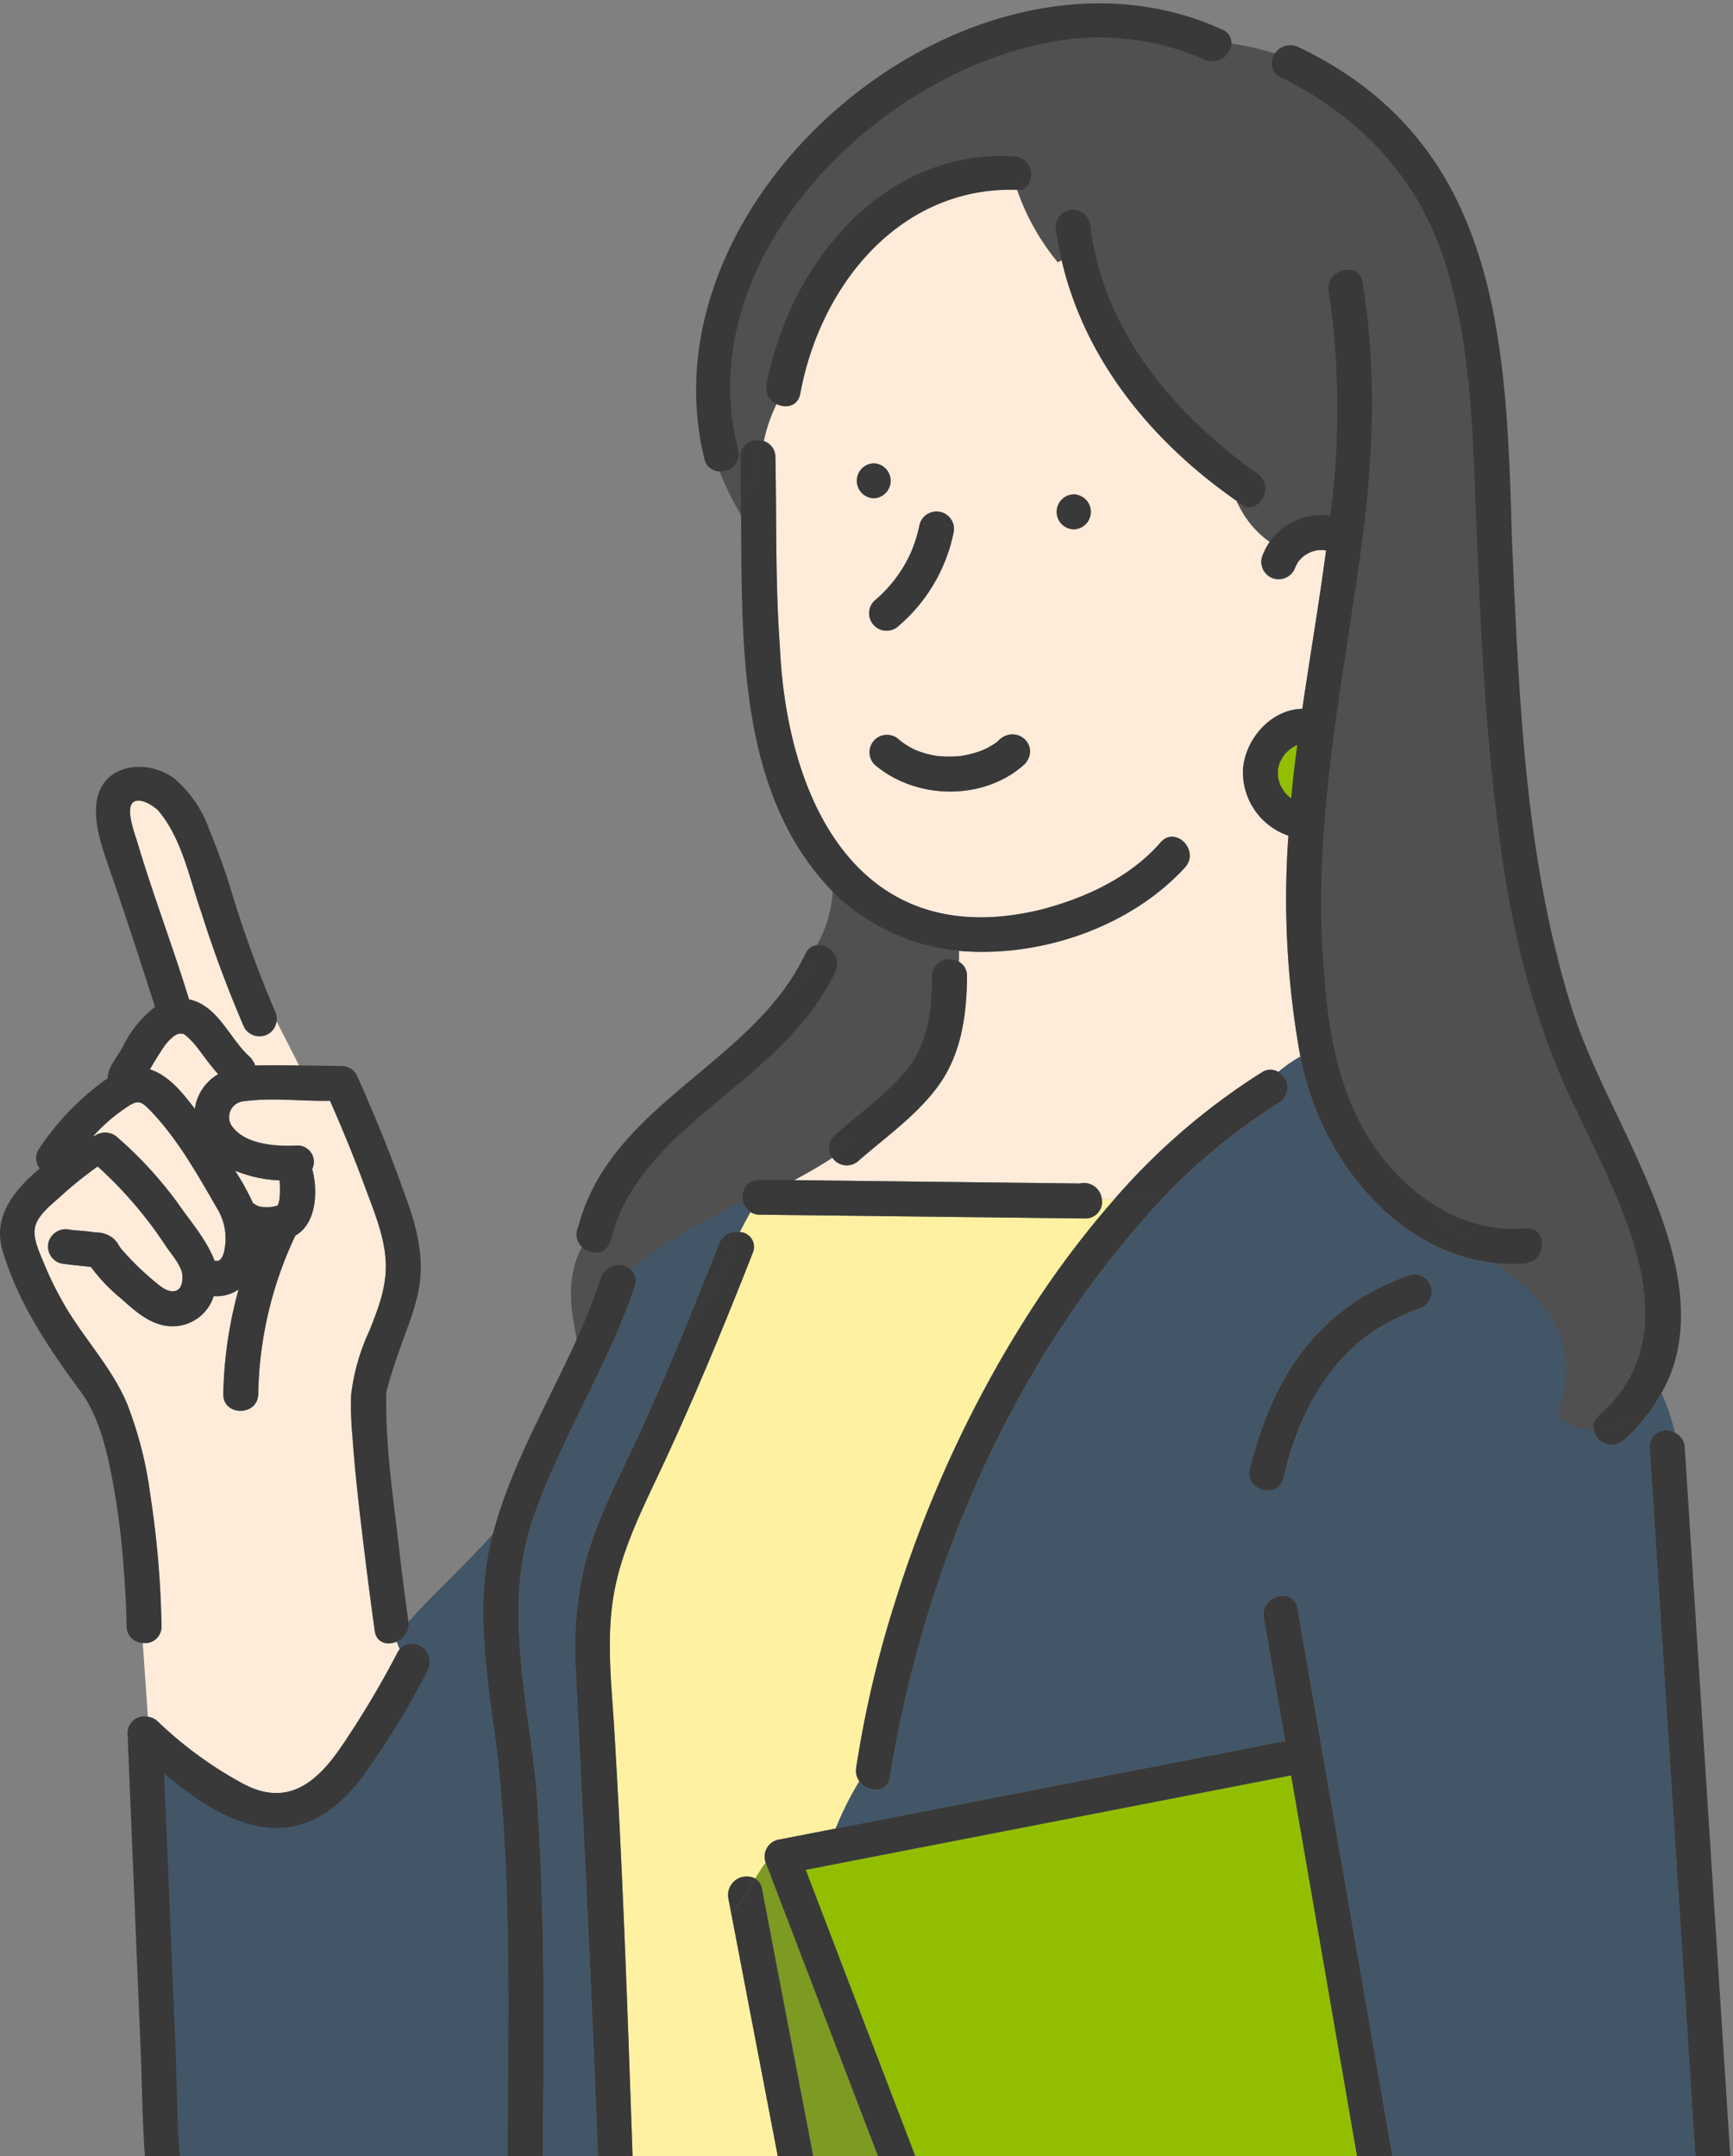
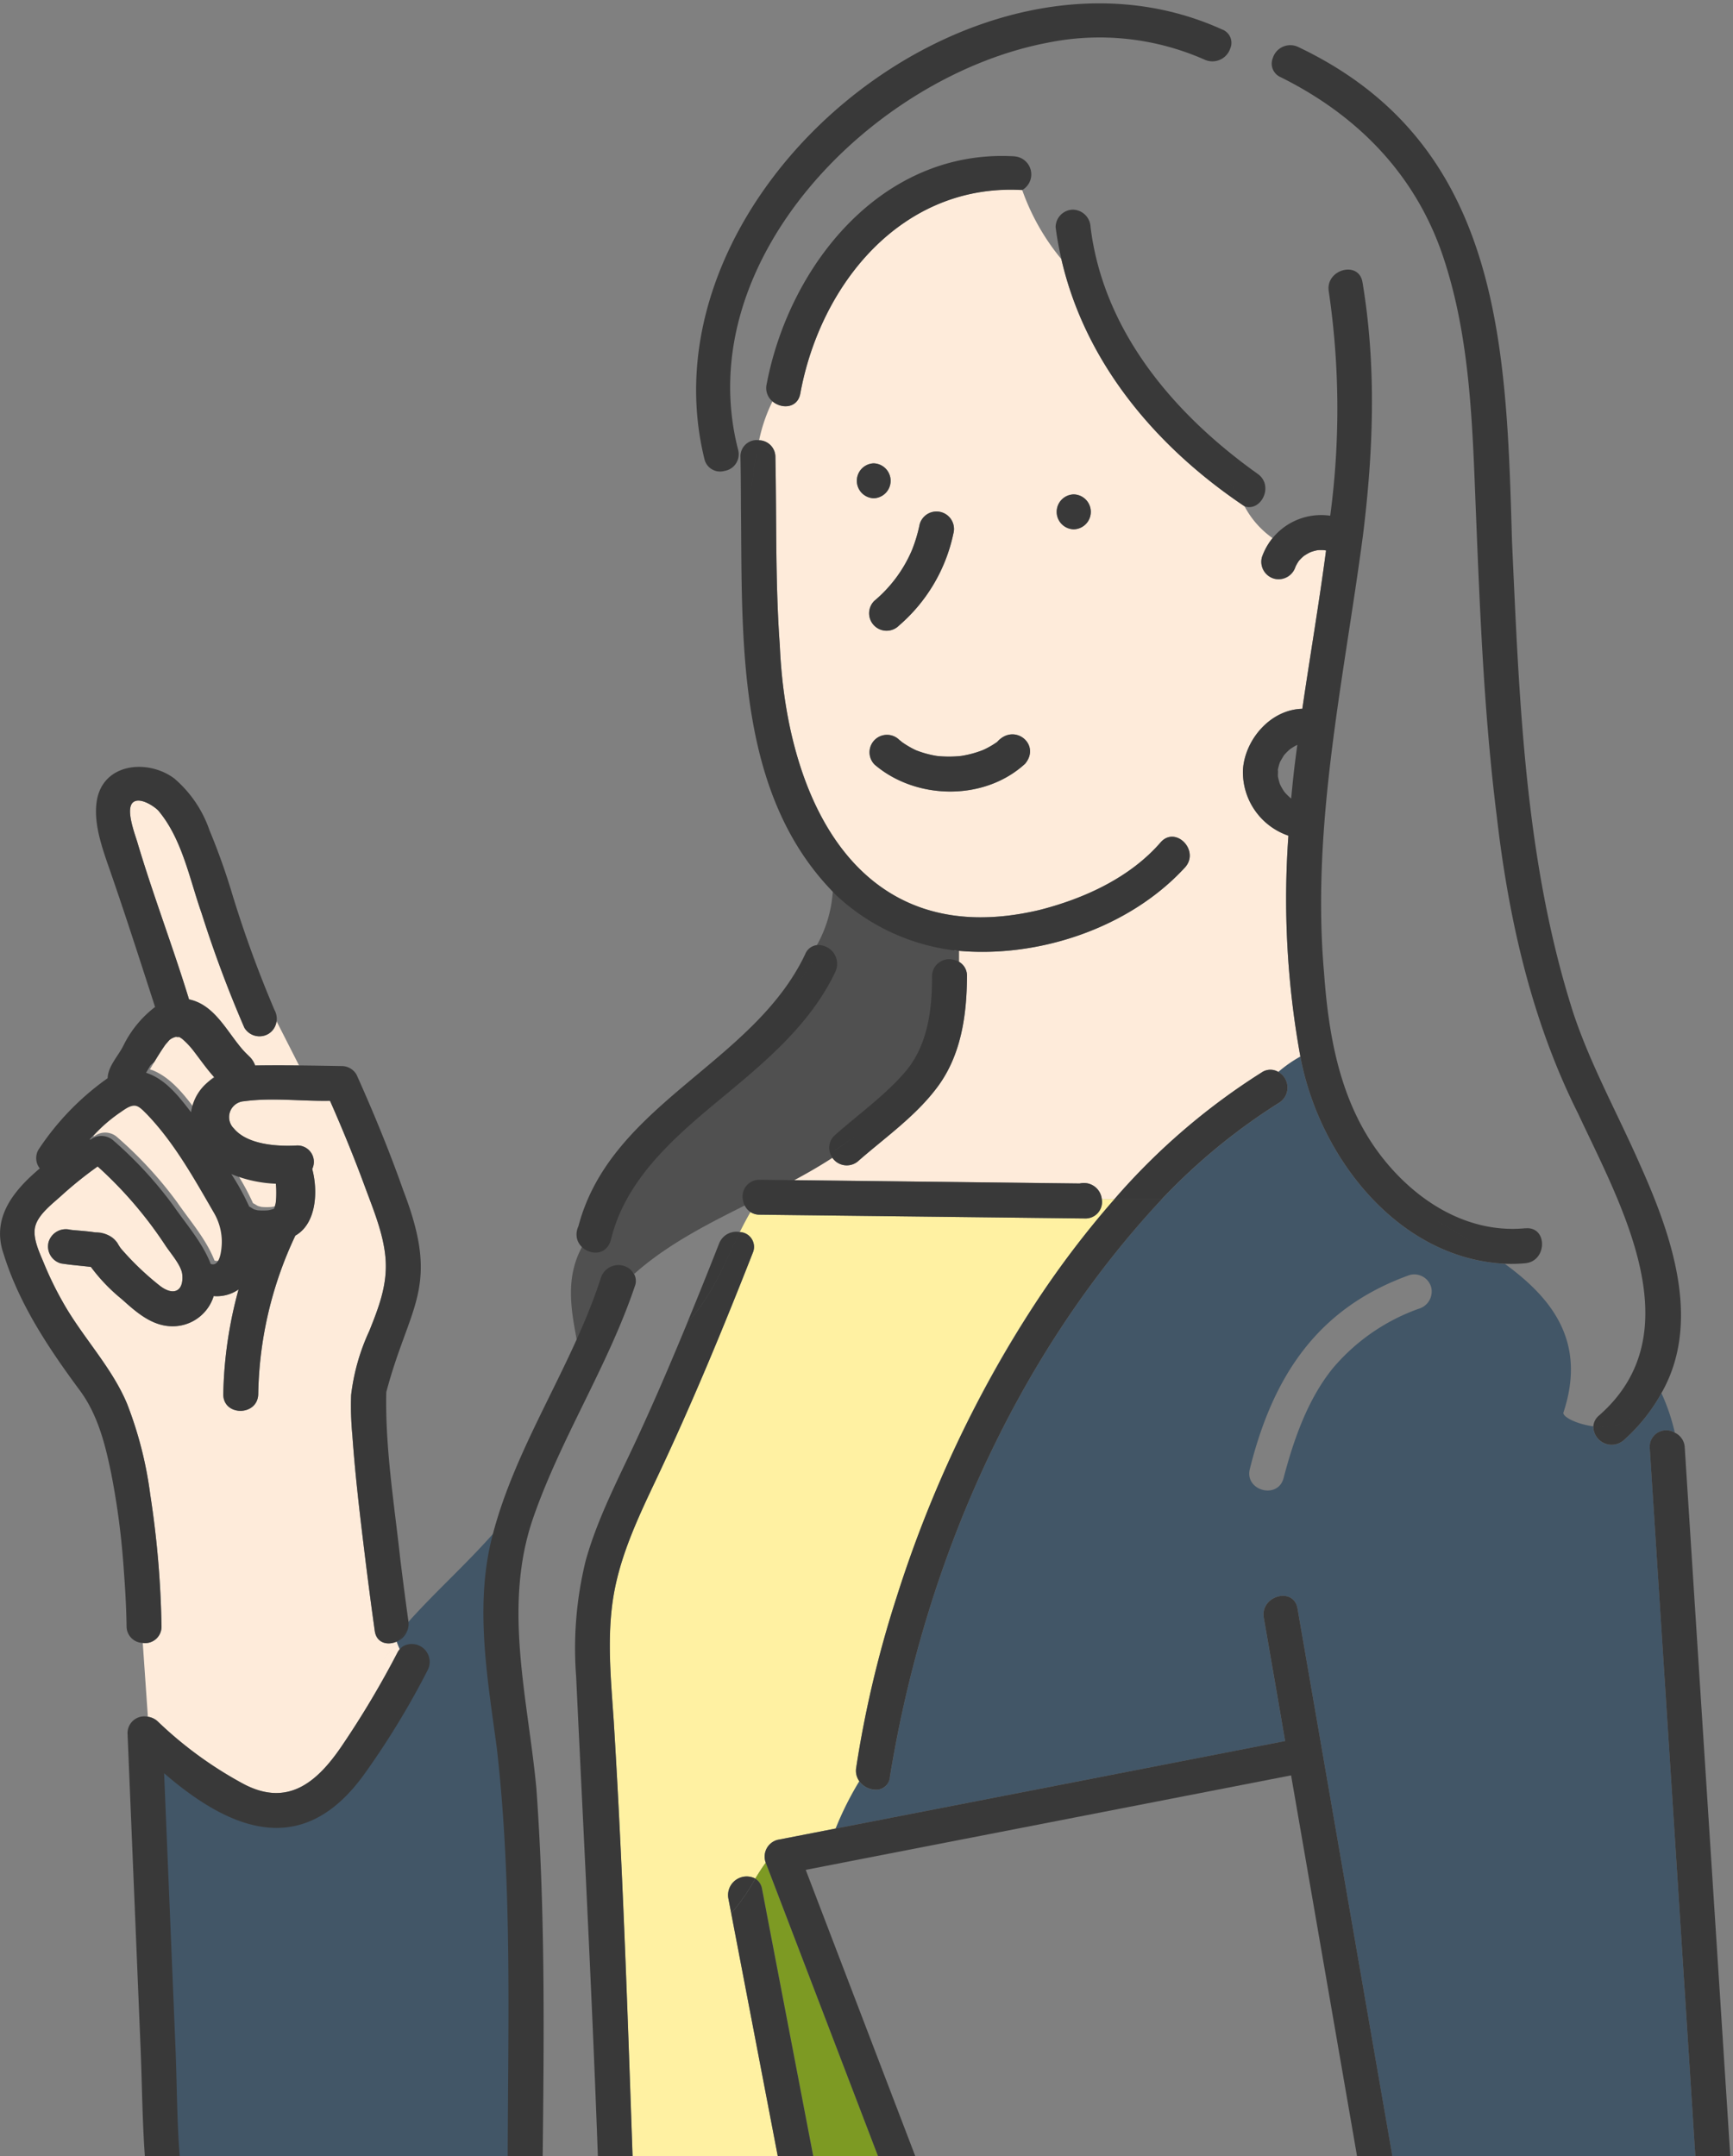
<svg xmlns="http://www.w3.org/2000/svg" width="180" height="224" viewBox="0 0 180 224">
  <rect x="0" y="0" width="180" height="224" fill="#808080" stroke="none" />
  <defs>
    <clipPath id="clip-path">
      <rect id="長方形_2373" data-name="長方形 2373" width="180" height="224" transform="translate(1053 1693)" fill="#fff" stroke="#707070" stroke-width="1" />
    </clipPath>
  </defs>
  <g id="about-ill" transform="translate(-1053 -1693)" clip-path="url(#clip-path)">
    <g id="グループ_2117" data-name="グループ 2117" transform="translate(1053 1686.462)">
      <path id="パス_8990" data-name="パス 8990" d="M159.7,103.982l0,.02,0-.007,0-.013" transform="translate(-26.969 -17.56)" fill="#dcdcdc" />
      <path id="パス_8991" data-name="パス 8991" d="M161.234,107.584c-.08-.069-.081-.061,0,0" transform="translate(-27.218 -18.16)" fill="#dcdcdc" />
      <path id="パス_8992" data-name="パス 8992" d="M159.7,104.044c0-.017,0-.028,0-.037-.058.292-.009.135,0,.037" transform="translate(-26.964 -17.564)" fill="#dcdcdc" />
      <path id="パス_8993" data-name="パス 8993" d="M120.086,102.365c-.148.016-.1.016,0,0" transform="translate(-20.263 -17.287)" fill="#dcdcdc" />
      <path id="パス_8994" data-name="パス 8994" d="M19.047,140.884c1.849.77,3.172,2.444,4.357,4a4.92,4.92,0,0,1,2.428-3.6c-.765-.839-1.418-1.774-2.117-2.688a8.324,8.324,0,0,0-1.262-1.346c-.086-.054-.172-.11-.258-.165l-.026-.007c-.075.01-.336,0-.3-.025a1.726,1.726,0,0,0-.732.346c.028-.008-.343.305-.391.352s-.4.48-.347.389c-.606.849-1.139,1.748-1.666,2.647.106.032.211.057.317.1" transform="translate(-3.163 -23.144)" fill="#feebda" />
      <path id="パス_8995" data-name="パス 8995" d="M42.123,201.533c-.62.752-1.23,1.538-1.823,2.369.593-.831,1.2-1.617,1.823-2.369-.967.544-2.281.353-2.473-1.021q-.573-4.1-1.072-8.213c-.494-4.022-.968-8.054-1.253-12.1A32.556,32.556,0,0,1,37.2,176a21.864,21.864,0,0,1,1.888-6.649c.954-2.38,1.845-4.663,1.7-7.276s-1.248-5.231-2.143-7.665c-1.113-3.026-2.338-6.016-3.64-8.967-2.946.062-6-.35-8.92.048a1.652,1.652,0,0,0-1.066,2.829c1.4,1.684,4.5,1.883,6.524,1.769a1.7,1.7,0,0,1,1.614,2.443c.6,2.206.485,5.653-1.751,6.917a39.983,39.983,0,0,0-3.856,16.457c-.042,2.335-3.67,2.335-3.629,0a43.877,43.877,0,0,1,1.586-10.862,3.939,3.939,0,0,1-2.584.688,4.456,4.456,0,0,1-4.078,3.134c-2.23.091-3.915-1.418-5.463-2.809a18.408,18.408,0,0,1-3.211-3.35c-.987-.127-2.008-.189-3.125-.369a1.829,1.829,0,0,1-1.267-2.232,1.87,1.87,0,0,1,2.232-1.267c.145.023.531.063.17.028.821.074,1.641.126,2.458.251.942.131,1.742.229,2.288,1.107a5.2,5.2,0,0,0,.365.572,29.6,29.6,0,0,0,3.991,3.826c1.435,1.139,2.542.655,2.378-1.124-.081-.9-1.081-2.049-1.695-2.938a42.418,42.418,0,0,0-7.093-8.293,40.579,40.579,0,0,0-3.694,2.965c-.934.862-2.471,1.982-2.792,3.269-.307,1.232.486,2.791.939,3.909a35.11,35.11,0,0,0,1.908,3.91c2.037,3.648,5.1,6.757,6.7,10.616a40.154,40.154,0,0,1,2.4,9.417A100.083,100.083,0,0,1,17.5,200.03a1.7,1.7,0,0,1-1.943,1.74l.531,7.665a1.9,1.9,0,0,1,.981.449,40.776,40.776,0,0,0,8.964,6.539c4.53,2.381,7.564-.114,10.112-3.831a95.769,95.769,0,0,0,5.873-9.843,1.733,1.733,0,0,1,.622-.663c-.094-.234-.185-.467-.272-.7a2.279,2.279,0,0,1-.249.149" transform="translate(-0.729 -24.54)" fill="#feebda" />
      <path id="パス_8996" data-name="パス 8996" d="M193.72,254.047l-4.73-73.5a1.712,1.712,0,0,1,2.6-1.536A20.9,20.9,0,0,0,190.2,174.9a18.542,18.542,0,0,1-3.94,4.919,1.9,1.9,0,0,1-3.134-1.466c-1.667-.219-3.116-.931-3.116-1.4,2.462-7.385-1.184-11.918-6.087-15.489-11.156-.565-19.31-11.187-21.227-21.527a13.278,13.278,0,0,0-2.291,1.6,1.862,1.862,0,0,1,.109,3.189,62.828,62.828,0,0,0-12.2,10.023h0c-15.305,16.4-24.676,38.038-28.252,60.052-.263,1.752-2.342,1.6-3.176.425a32.921,32.921,0,0,0-2.462,4.92l46.694-9.091L148.9,198.241c-.4-2.288,3.1-3.261,3.5-.965q5.623,32.489,11.246,64.978h30.6q-.263-4.1-.528-8.206m-28.7-87.919a20.81,20.81,0,0,0-8.929,6.168c-2.609,3.2-4.083,7.415-5.135,11.434-.593,2.261-4.092,1.3-3.5-.964,2.389-9.584,6.992-16.7,16.6-20.136a1.828,1.828,0,0,1,2.232,1.267,1.867,1.867,0,0,1-1.267,2.232" transform="translate(-17.634 -23.63)" fill="#425667" />
      <path id="パス_8997" data-name="パス 8997" d="M88.817,231.947c-.032.033-.061.071-.093.1.032-.033.061-.071.093-.1q-.151-.779-.3-1.559a1.933,1.933,0,0,1,2.8-2.038c.344-.568.7-1.123,1.086-1.65a1.8,1.8,0,0,1,1.212-2.376l6.041-1.176a32.846,32.846,0,0,1,2.463-4.92,1.857,1.857,0,0,1-.322-1.389,113.172,113.172,0,0,1,4.16-17.606c4.84-15.068,12.216-29.518,22.669-41.482h-1.322a1.716,1.716,0,0,1-1.734,2.018l-4.2-.049-29.61-.344a1.762,1.762,0,0,1-.942-.272c-.393.677-.759,1.371-1.107,2.076a1.541,1.541,0,0,1,1.344,2.148c-3.1,7.9-6.349,15.752-9.975,23.422-1.822,3.854-3.7,7.776-4.454,12.006-.765,4.317-.315,8.845-.016,13.184,1.09,17.756,1.6,35.545,2.241,53.322H95.2q-3.192-16.657-6.385-33.316" transform="translate(-12.869 -26.64)" fill="#fff1a2" />
      <path id="パス_8998" data-name="パス 8998" d="M128.158,134.827v0a1.873,1.873,0,0,1,2.3,1.617h1.322a68.818,68.818,0,0,1,15.29-13.156,1.6,1.6,0,0,1,1.722-.056,13.282,13.282,0,0,1,2.291-1.6,91.428,91.428,0,0,1-1.242-22.944,6.978,6.978,0,0,1-4.718-6.93c.254-3.133,2.9-6.174,6.163-6.253.8-5.467,1.739-10.949,2.464-16.441-.061-.015-.124-.026-.186-.038a4.518,4.518,0,0,0-.679,0,5.058,5.058,0,0,0-.755.208,5.319,5.319,0,0,0-.691.4,4.925,4.925,0,0,0-.507.5,4.416,4.416,0,0,0-.355.614,1.812,1.812,0,0,1-3.484-1,6.588,6.588,0,0,1,1.1-1.973,9.454,9.454,0,0,1-2.912-3.31c-9.184-6.161-16.549-14.9-19.02-25.669a23.512,23.512,0,0,1-4.071-7.19c-12.45-.706-20.959,9.718-23.05,21.159-.291,1.534-1.946,1.6-2.884.8a16.919,16.919,0,0,0-1.39,4.046,1.735,1.735,0,0,1,1.69,1.738c.134,6.522-.015,13.052.459,19.563.684,16.081,8.185,31.944,26.958,27.5,4.642-1.179,9.4-3.345,12.59-7.021,1.534-1.767,4.09.81,2.566,2.566-5.841,6.4-15.5,9.559-24,8.648v1a1.652,1.652,0,0,1,1.323,1.688c-.015,4.007-.593,8.148-3.029,11.453-2.233,3.03-5.378,5.225-8.187,7.677a1.811,1.811,0,0,1-2.986-.718c-1.528,1-3.136,1.9-4.778,2.762l30.683.357M106.771,60.008a1.815,1.815,0,0,1,0,3.628,1.815,1.815,0,0,1,0-3.628m.053,14.294a14.07,14.07,0,0,0,3.908-5.259l0,0a15.624,15.624,0,0,0,.81-2.7,1.815,1.815,0,0,1,3.5.965,17.3,17.3,0,0,1-5.652,9.557,1.814,1.814,0,0,1-2.566-2.565m15.643,16.945c-4.246,3.871-11.305,3.743-15.6.068a1.814,1.814,0,0,1,2.566-2.566s.3.234.268.218a9.531,9.531,0,0,0,1.439.844,10.434,10.434,0,0,0,2.181.6,11.612,11.612,0,0,0,2.532,0A10.549,10.549,0,0,0,118.1,89.8l.239-.109a9.041,9.041,0,0,0,1.255-.743c1.781-2.025,4.591.283,2.871,2.3m5.079-24.384a1.815,1.815,0,0,1,0-3.629,1.815,1.815,0,0,1,0,3.629" transform="translate(-16.02 -5.333)" fill="#feebda" />
      <path id="パス_8999" data-name="パス 8999" d="M77.708,158.749c3.379-3.016,7.489-5.134,11.632-7.2a1.734,1.734,0,0,1,1.707-2.192l2.56.029c1.642-.861,3.251-1.763,4.778-2.761a1.74,1.74,0,0,1,.421-1.848c2.478-2.209,5.543-4.381,7.6-6.916,2.128-2.7,2.566-6.286,2.551-9.649a1.774,1.774,0,0,1,2.306-1.688v-1a21.867,21.867,0,0,1-12.152-5.633,13.677,13.677,0,0,1-1.562,5.125,1.949,1.949,0,0,1,1.376,2.714c-2.709,5.731-7.724,9.725-12.489,13.686-4.605,3.829-9.4,8.141-10.838,14.2a1.7,1.7,0,0,1-2.6,1.034c-1.42,2.694-1.147,5.446-.6,8.431.8-1.84,1.541-3.7,2.185-5.6a1.91,1.91,0,0,1,3.122-.726" transform="translate(-12.152 -20.246)" fill="#505050" stroke="#505050" stroke-width="1" />
      <path id="パス_9000" data-name="パス 9000" d="M30.6,132.185a1.827,1.827,0,0,1-2.482-.651,124.79,124.79,0,0,1-4.441-11.893c-1.26-3.57-2.014-7.723-4.5-10.671-.5-.505-1.944-1.425-2.623-.841-.8.687.2,3.291.443,4.1,1.629,5.5,3.7,10.883,5.378,16.365,2.458.509,3.733,2.94,5.182,4.75a8.961,8.961,0,0,0,.858.962c.156.146.241.212,0,.031a2.309,2.309,0,0,1,.824,1.124c1.556-.04,3.036,0,4.57.011l-2.36-4.643a1.641,1.641,0,0,1-.85,1.356" transform="translate(-2.742 -18.229)" fill="#feebda" />
-       <path id="パス_9001" data-name="パス 9001" d="M94.137,54.407a16.979,16.979,0,0,1,1.39-4.046,1.8,1.8,0,0,1-.614-1.763c2.367-12.464,12.058-24.5,25.753-23.7a1.877,1.877,0,0,1,.8,3.5,23.508,23.508,0,0,0,4.071,7.189c-.246-1.09-.458-2.2-.6-3.334a1.823,1.823,0,0,1,1.814-1.814,1.874,1.874,0,0,1,1.814,1.814c1.346,10.867,8.718,19.479,17.357,25.633,1.733,1.234.346,3.976-1.367,3.37a9.461,9.461,0,0,0,2.912,3.31,6.514,6.514,0,0,1,5.993-2.33,83.9,83.9,0,0,0-.151-23.295c-.383-2.288,3.114-3.262,3.5-.964,2.87,16.536-1.208,33.042-3.324,49.408-1.279,12.369-2.613,30.921,5.167,41.252,3.578,4.7,8.992,8.212,15.07,7.623,2.326-.225,2.3,3.405,0,3.629a15.924,15.924,0,0,1-2.14.051c4.9,3.571,8.548,8.105,6.087,15.49,0,.474,1.449,1.186,3.115,1.4a1.6,1.6,0,0,1,.569-1.1c9.863-8.6,2.282-21.879-2.148-31.378-4.837-9.65-7.217-20.224-8.451-30.895-1.3-10.41-1.733-20.9-2.158-31.378-.362-8.952-.54-18.22-3.425-26.8-2.863-8.511-8.894-14.657-16.864-18.615a1.533,1.533,0,0,1-.813-1.991,29.978,29.978,0,0,0-4.415-1,1.956,1.956,0,0,1-2.657,1.174,26.992,26.992,0,0,0-16.362-1.756c-18.13,3.483-37.156,22.668-32.1,42.278a1.755,1.755,0,0,1-1.41,2.2,26.713,26.713,0,0,0,1.7,3.585c0-1.689-.015-3.367-.048-5.026a1.687,1.687,0,0,1,1.938-1.739" transform="translate(-15.29 -2.124)" fill="#505050" stroke="#505050" stroke-width="1" />
-       <path id="パス_9002" data-name="パス 9002" d="M70.78,207.391a38.092,38.092,0,0,1,.988-12.033c1.246-4.453,3.441-8.6,5.374-12.778,1.833-3.959,3.55-7.976,5.21-12.015a12.266,12.266,0,0,1-1.139,1.052,12.266,12.266,0,0,0,1.139-1.052q1.673-4.07,3.28-8.163a1.913,1.913,0,0,1,2.154-1.184c.348-.7.715-1.4,1.108-2.075a1.761,1.761,0,0,1-.765-1.165c-4.142,2.07-8.253,4.188-11.632,7.2a1.529,1.529,0,0,1,.377,1.69c-2.811,8.306-7.682,15.762-10.55,24.028-3.182,9.176-.545,18.773.329,28.1,1.115,15.394.7,30.88.57,46.3H73.3c-.572-19.316-1.611-38.611-2.518-57.91" transform="translate(-10.942 -26.678)" fill="#425667" />
      <path id="パス_9003" data-name="パス 9003" d="M95.475,240.71c-.386.526-.742,1.081-1.085,1.65a1.544,1.544,0,0,1,.7,1.073l.9,4.686q2.986,15.576,5.971,31.154h8.271L95.475,240.71" transform="translate(-15.94 -40.649)" fill="#7d9a23" />
      <path id="合体_90" data-name="合体 90" d="M13.4,77.564A14.973,14.973,0,0,1,1.67,64.178c-.352-3.885-.322-7.842-.488-11.74Q.593,38.141,0,23.838c7.385,6.395,14.732,8.689,20.912-.076a84.58,84.58,0,0,0,6.467-10.646,1.857,1.857,0,0,0-2.51-2.494c-.1-.232-.187-.469-.275-.7a1.955,1.955,0,0,0,.684-.947C28.08,5.768,31.064,3.113,33.9,0c-1.572,7-.266,14.264.67,21.271,1.652,14.564,1.117,29.283,1.117,43.918-.014,2.17-.049,4.34-.061,6.5H33.137a29.315,29.315,0,0,0,2.186-3.422,1.817,1.817,0,0,0-3.135-1.832c-3.258,5.986-9.09,11.389-16.1,11.389A13.874,13.874,0,0,1,13.4,77.564Z" transform="translate(17.046 166.927)" fill="#425667" stroke="#425667" stroke-miterlimit="10" stroke-width="1" />
-       <path id="パス_9005" data-name="パス 9005" d="M158.721,273.79q-3.807-22-7.616-44L100.689,239.6l14.469,37.825h44.193q-.315-1.819-.63-3.639" transform="translate(-17.003 -38.805)" fill="#91bf00" />
      <path id="パス_9007" data-name="パス 9007" d="M11.751,149.194a1.874,1.874,0,0,1,2.427.113,41.433,41.433,0,0,1,6.211,6.758c1.346,1.944,3,3.817,3.861,6.024.973.356,1.123-1.469,1.15-2.113a5.94,5.94,0,0,0-.793-3.156c-2.076-3.582-4.147-7.336-7.039-10.33-.3-.283-.728-.791-1.166-.834-.543-.052-1.134.428-1.549.7a17.312,17.312,0,0,0-3.174,2.8c.024.012.049.018.072.031" transform="translate(-1.972 -24.597)" fill="#feebda" />
-       <path id="パス_9008" data-name="パス 9008" d="M161.71,100.971a5.639,5.639,0,0,0-.781.475,5.711,5.711,0,0,0-.614.622c-.137.224-.271.455-.4.682a5,5,0,0,0-.209.735v0a.151.151,0,0,1,0,.045c0,.205-.021.639-.006.741v.006a6.688,6.688,0,0,0,.2.76,5.282,5.282,0,0,0,.506.867,6.5,6.5,0,0,0,.6.586.82.82,0,0,0,.074.051q.251-2.788.633-5.57" transform="translate(-26.967 -17.051)" fill="#91bf00" />
      <path id="パス_9009" data-name="パス 9009" d="M31.244,157.583c.178.076.331.2.506.287a3.778,3.778,0,0,0,.381.1,5.863,5.863,0,0,0,1.087,0,4.345,4.345,0,0,0,.55-.141c.022-.01.042-.023.062-.035a4.812,4.812,0,0,0,.18-.706,12.463,12.463,0,0,0,0-1.873,13.592,13.592,0,0,1-4.619-1,25.6,25.6,0,0,1,1.855,3.374" transform="translate(-4.963 -26.042)" fill="#feebda" />
      <path id="パス_9010" data-name="パス 9010" d="M51.733,274.652h1.141a29.656,29.656,0,0,0,2.185-3.426,1.724,1.724,0,0,0-.334-2.148,17.5,17.5,0,0,1-4.091,3.994,17.5,17.5,0,0,0,4.091-3.994,1.713,1.713,0,0,0-2.8.316c-3.664,6.737-10.592,12.735-18.786,11.126a14.977,14.977,0,0,1-11.732-13.386c-.352-3.885-.325-7.843-.486-11.74l-1.184-28.6c7.4,6.4,14.728,8.689,20.914-.076a84.824,84.824,0,0,0,6.465-10.648,1.858,1.858,0,0,0-2.512-2.494,5.04,5.04,0,0,1,.448,3.676,5.04,5.04,0,0,0-.448-3.676,1.732,1.732,0,0,0-.621.663,95.77,95.77,0,0,1-5.873,9.843C35.563,227.8,32.527,230.3,28,227.913a40.753,40.753,0,0,1-8.964-6.54,1.9,1.9,0,0,0-.981-.448l.432,6.232-.432-6.232a1.74,1.74,0,0,0-2.117,1.731q.676,16.3,1.351,32.6c.165,3.969.18,7.978.495,11.939.608,7.674,6,14.705,13.537,16.628,8.665,2.21,16.569-2.416,21.555-9.174Z" transform="translate(-2.691 -36.029)" fill="#393939" />
      <path id="パス_9011" data-name="パス 9011" d="M116.614,127.857v0a1.774,1.774,0,0,0-2.306,1.688c.015,3.362-.424,6.949-2.552,9.649-2.06,2.536-5.123,4.705-7.6,6.917a1.739,1.739,0,0,0-.421,1.848c.914-.6,1.8-1.227,2.646-1.9-.847.677-1.732,1.307-2.646,1.9a1.812,1.812,0,0,0,2.987.717c2.809-2.452,5.954-4.647,8.187-7.676,2.436-3.305,3.013-7.447,3.028-11.454a1.652,1.652,0,0,0-1.322-1.688" transform="translate(-17.501 -21.582)" fill="#393939" />
      <path id="パス_9012" data-name="パス 9012" d="M91.011,244.686q.15.779.3,1.559a19.891,19.891,0,0,0,2.5-3.6,1.933,1.933,0,0,0-2.8,2.038" transform="translate(-15.363 -40.938)" fill="#393939" />
      <path id="合体_93" data-name="合体 93" d="M6.887,39.527c-.17-.875-.334-1.744-.5-2.615h3.684c.1.551.209,1.1.314,1.648a1.93,1.93,0,0,1-1.959,2.273A1.5,1.5,0,0,1,6.887,39.527Zm-.5-2.615Q3.191,20.254,0,3.6A20.074,20.074,0,0,0,2.5,0a1.549,1.549,0,0,1,.7,1.07q.448,2.344.895,4.688,2.988,15.577,5.973,31.154Z" transform="translate(75.948 201.712)" fill="#393939" stroke="rgba(0,0,0,0)" stroke-miterlimit="10" stroke-width="1" />
      <path id="合体_99" data-name="合体 99" d="M.348,73.918A37.316,37.316,0,0,0,2.76,69.131,37.316,37.316,0,0,1,.348,73.918a1.866,1.866,0,0,1-.326-1.391A113.444,113.444,0,0,1,4.184,54.918a124.636,124.636,0,0,1,14.7-31.029,96.56,96.56,0,0,1,7.971-10.447h4.92C16.467,29.838,7.1,51.477,3.521,73.49A1.419,1.419,0,0,1,2.053,74.8,2.147,2.147,0,0,1,.348,73.918Zm26.5-60.482A68.785,68.785,0,0,1,42.141.281,1.6,1.6,0,0,1,43.861.227a1.86,1.86,0,0,1,.109,3.188,62.875,62.875,0,0,0-12.2,10.021Z" transform="translate(88.906 117.674)" fill="#393939" stroke="rgba(0,0,0,0)" stroke-miterlimit="10" stroke-width="1" />
      <path id="合体_91" data-name="合体 91" d="M2.461,100.646c.014-2.168.047-4.34.061-6.508.592-.822,1.158-1.67,1.729-2.516-.57.846-1.137,1.693-1.729,2.516C2.527,79.5,3.055,64.785,1.4,50.223.467,43.211-.84,35.949.734,28.949A47.1,47.1,0,0,0,4.25,24.639,47.1,47.1,0,0,1,.734,28.949C3.006,19.186,9.17,10.762,12.223,1.25A1.916,1.916,0,0,1,15.35.523a1.525,1.525,0,0,1,.371,1.689C12.914,10.52,8.043,17.977,5.176,26.244c-3.186,9.172-.549,18.773.326,28.1,1.115,15.395.7,30.881.572,46.307a1.745,1.745,0,0,1-1.834,1.672A1.678,1.678,0,0,1,2.461,100.646Z" transform="translate(50.209 137.98)" fill="#393939" stroke="rgba(0,0,0,0)" stroke-miterlimit="10" stroke-width="1" />
      <path id="合体_98" data-name="合体 98" d="M35.553,4.02c-1.4-.012-2.795-.031-4.2-.047L1.75,3.629A1.78,1.78,0,0,1,.8,3.357,1.767,1.767,0,0,1,.039,2.191C.818,1.8,1.59,1.416,2.363,1.031,1.59,1.416.818,1.8.039,2.191A1.735,1.735,0,0,1,1.75,0L4.307.031Q19.649.21,34.99.389a1.868,1.868,0,0,1,2.3,1.617,1.715,1.715,0,0,1-1.709,2.016A.1.1,0,0,1,35.553,4.02Zm1.734-2.014ZM2.375,1.021c.018-.027.035-.049.053-.076C2.41.973,2.393.994,2.375,1.021Z" transform="translate(77.149 129.107)" fill="#393939" stroke="rgba(0,0,0,0)" stroke-miterlimit="10" stroke-width="1" />
      <path id="合体_97" data-name="合体 97" d="M2.6,104.111C2.021,84.795.986,65.5.076,46.2a38.121,38.121,0,0,1,.992-12.033c1.24-4.453,3.441-8.6,5.371-12.775,1.834-3.963,3.551-7.977,5.213-12.016,2.5-2.58,3.8-6.055,5.432-9.35A1.541,1.541,0,0,1,18.43,2.174c-3.1,7.9-6.348,15.752-9.979,23.426C6.629,29.451,4.75,33.371,4,37.605c-.764,4.316-.314,8.844-.02,13.18,1.1,17.76,1.6,35.547,2.246,53.326H6.221a1.7,1.7,0,0,1-1.736,2.109A1.836,1.836,0,0,1,2.6,104.111Zm12.33-102.9A1.907,1.907,0,0,1,17.08.031C15.449,3.326,14.143,6.8,11.646,9.375Q13.322,5.3,14.928,1.211Z" transform="translate(59.765 134.513)" fill="#393939" stroke="rgba(0,0,0,0)" stroke-miterlimit="10" stroke-width="1" />
      <path id="合体_95" data-name="合体 95" d="M63.781,71.109q-.416-2.408-.836-4.82h3.67c.223,1.283.441,2.568.664,3.855a1.971,1.971,0,0,1-1.988,2.277A1.466,1.466,0,0,1,63.781,71.109Zm-46.092-.984a1.858,1.858,0,0,1-1.8-1.223q-.5-1.3-1-2.613Q7.513,47.012.139,27.73a1.8,1.8,0,0,1,1.213-2.377l6.039-1.178q23.35-4.541,46.691-9.092-1.1-6.4-2.215-12.807c-.393-2.285,3.1-3.262,3.5-.967q3.946,22.778,7.885,45.543,1.688,9.721,3.367,19.436h-3.67Q58.829,42.471,54.7,18.65q-25.207,4.91-50.412,9.816,7.239,18.914,14.469,37.822c.211.551.422,1.1.633,1.654A1.609,1.609,0,0,1,17.7,70.125Z" transform="translate(79.4 172.336)" fill="#393939" stroke="rgba(0,0,0,0)" stroke-miterlimit="10" stroke-width="1" />
      <path id="合体_96" data-name="合体 96" d="M5.4,85.58c-.049-.711-.094-1.422-.141-2.133H8.895q.064,1.066.135,2.133a1.583,1.583,0,0,1-1.7,1.744A1.853,1.853,0,0,1,5.4,85.58Zm-.141-2.133Q2.637,42.6,0,1.74A1.714,1.714,0,0,1,2.607.205c.666,2.834.895,5.8,1.441,9.094C3.5,6.006,3.273,3.039,2.607.205A1.773,1.773,0,0,1,3.637,1.74Q5.412,29.452,7.2,57.166q.841,13.14,1.693,26.281Z" transform="translate(171.35 155.179)" fill="#393939" stroke="rgba(0,0,0,0)" stroke-miterlimit="10" stroke-width="1" />
-       <path id="パス_9030" data-name="パス 9030" d="M172.784,167.224c-9.608,3.433-14.211,10.558-16.6,20.136-.593,2.261,2.906,3.225,3.5.965,2.012-8.261,5.768-14.6,14.064-17.6a1.868,1.868,0,0,0,1.267-2.232,1.828,1.828,0,0,0-2.232-1.267" transform="translate(-26.364 -28.224)" fill="#393939" />
      <path id="パス_9031" data-name="パス 9031" d="M184.657,141.164c-6.078.588-11.493-2.926-15.07-7.624-4.139-5.436-5.354-12.223-5.834-18.886-1.347-15.322,2.041-30.385,4.041-45.486,1.084-8.755,1.411-17.556-.051-26.289-.385-2.3-3.882-1.323-3.5.965a83.868,83.868,0,0,1,.15,23.295,6.516,6.516,0,0,0-5.993,2.329,5.807,5.807,0,0,0,4.152.621,5.807,5.807,0,0,1-4.152-.621,6.625,6.625,0,0,0-1.1,1.973,1.826,1.826,0,0,0,1.267,2.232,1.855,1.855,0,0,0,2.217-1.233,4.416,4.416,0,0,1,.355-.614,5.1,5.1,0,0,1,.507-.5,5.182,5.182,0,0,1,.692-.4,4.95,4.95,0,0,1,.755-.208,4.411,4.411,0,0,1,.679,0c.062.012.125.022.187.037-.726,5.493-1.661,10.975-2.465,16.442-3.261.078-5.908,3.12-6.162,6.253a6.979,6.979,0,0,0,4.718,6.93,91.428,91.428,0,0,0,1.241,22.944c.115-.062.216-.139.335-.2-.119.059-.22.135-.335.2,1.916,10.338,10.073,20.964,21.228,21.527-2.51-1.828-5.348-3.4-7.868-4.978,2.52,1.575,5.358,3.151,7.868,4.978a16.066,16.066,0,0,0,2.14-.052c2.3-.224,2.326-3.854,0-3.628M160.183,96.4s.02.017.061.048c-.041-.031-.061-.047-.061-.048m.537-3.528c-.148,1.214-.271,2.428-.382,3.641a.78.78,0,0,1-.075-.051,6.385,6.385,0,0,1-.594-.586,5.167,5.167,0,0,1-.506-.867,6.806,6.806,0,0,1-.2-.759V94.24c-.014-.1.011-.536.006-.741-.011.1-.06.255,0-.037l0-.02s0,.007,0,.012v0a5.14,5.14,0,0,1,.209-.735c.131-.227.266-.458.4-.682a5.865,5.865,0,0,1,.614-.622,5.771,5.771,0,0,1,.781-.475c-.085.643-.172,1.287-.25,1.929" transform="translate(-26.227 -7.02)" fill="#393939" />
      <path id="パス_9032" data-name="パス 9032" d="M197.294,130.074c-2.315-5.328-5.176-10.434-7.022-15.954-5.074-15.8-5.627-32.6-6.386-49.049-.588-20.464-1.1-41.344-22.2-51.369a1.9,1.9,0,0,0-2.644,1.143,12.13,12.13,0,0,1,5.986,3.985,12.13,12.13,0,0,0-5.986-3.985,1.532,1.532,0,0,0,.813,1.99c7.971,3.958,14,10.1,16.864,18.616,2.885,8.575,3.063,17.843,3.425,26.795.425,10.475.854,20.968,2.158,31.378,1.234,10.671,3.614,21.244,8.452,30.895,4.431,9.5,12.011,22.781,2.148,31.378a1.594,1.594,0,0,0-.568,1.1c1.606.211,3.413-.036,4.327-1.405-.913,1.37-2.721,1.617-4.327,1.405a1.9,1.9,0,0,0,3.134,1.465,18.542,18.542,0,0,0,3.94-4.918,17.982,17.982,0,0,0-.887-1.674,17.982,17.982,0,0,1,.887,1.674c4.193-7.351,1.081-16.3-2.112-23.47" transform="translate(-26.839 -2.279)" fill="#393939" />
      <path id="パス_9033" data-name="パス 9033" d="M121.547,27.4c-13.7-.809-23.386,11.231-25.753,23.7a1.8,1.8,0,0,0,.614,1.763,11.293,11.293,0,0,1,3.059-3.774,11.293,11.293,0,0,0-3.059,3.774c.938.8,2.593.736,2.885-.8,2.091-11.442,10.6-21.865,23.05-21.158q-.276-.676-.547-1.355.272.679.547,1.355a1.877,1.877,0,0,0-.8-3.5" transform="translate(-16.171 -4.62)" fill="#393939" />
      <path id="パス_9034" data-name="パス 9034" d="M152.905,61.523c-8.639-6.154-16.011-14.767-17.357-25.633a1.874,1.874,0,0,0-1.814-1.814,1.823,1.823,0,0,0-1.814,1.814c.14,1.138.353,2.243.6,3.334a10.21,10.21,0,0,0,3.756,2.62,10.21,10.21,0,0,1-3.756-2.62c2.469,10.765,9.836,19.509,19.02,25.669-.7-1.133-1.38-2.366-2.239-3.512.859,1.146,1.543,2.38,2.239,3.512,1.713.606,3.1-2.136,1.367-3.37" transform="translate(-22.276 -5.755)" fill="#393939" />
      <path id="パス_9035" data-name="パス 9035" d="M136.169,104.684c-3.192,3.675-7.948,5.841-12.59,7.021-18.783,4.444-26.272-11.425-26.958-27.5-.474-6.511-.325-13.041-.458-19.562A1.736,1.736,0,0,0,94.473,62.9c-.5,2.256-.731,4.66-1.132,7.065.4-2.4.631-4.809,1.132-7.065a1.687,1.687,0,0,0-1.938,1.739c.034,1.659.044,3.337.048,5.026.236.41.485.82.758,1.231-.273-.411-.522-.821-.758-1.231.165,13.89-.608,30.188,10,40.6.037-.4.057-.8.057-1.221,0,.419-.021.824-.057,1.221a21.861,21.861,0,0,0,12.152,5.633v0c8.494.912,18.155-2.246,24-8.648,1.524-1.755-1.031-4.333-2.566-2.566" transform="translate(-15.626 -10.622)" fill="#393939" />
      <path id="パス_9036" data-name="パス 9036" d="M133.831,69.666a1.815,1.815,0,0,0,0,3.629,1.815,1.815,0,0,0,0-3.629" transform="translate(-22.304 -11.765)" fill="#393939" />
      <path id="パス_9037" data-name="パス 9037" d="M108.834,65.785a1.815,1.815,0,0,0,0,3.628,1.815,1.815,0,0,0,0-3.628" transform="translate(-18.083 -11.109)" fill="#393939" />
      <path id="パス_9038" data-name="パス 9038" d="M124.8,102.746c1.72-2.016-1.091-4.321-2.872-2.3a8.994,8.994,0,0,1-1.255.743l-.239.109a10.557,10.557,0,0,1-2.255.607,11.612,11.612,0,0,1-2.532,0,10.441,10.441,0,0,1-2.18-.6,9.5,9.5,0,0,1-1.44-.844c.03.016-.267-.218-.267-.218a1.814,1.814,0,0,0-2.566,2.566c4.3,3.675,11.357,3.8,15.6-.067m-6.626-.837c-.1.016-.148.016,0,0" transform="translate(-18.348 -16.831)" fill="#393939" />
      <path id="パス_9039" data-name="パス 9039" d="M141.651,11.01C115.685-.806,81.075,28.021,87.857,55.629a1.669,1.669,0,0,0,2.089,1.233c-.467-1.186-.867-2.372-1.262-3.557.395,1.185.795,2.371,1.262,3.557a1.755,1.755,0,0,0,1.41-2.2c-5.054-19.609,13.972-38.794,32.1-42.277a26.987,26.987,0,0,1,16.363,1.756,1.956,1.956,0,0,0,2.657-1.174c-1.213-.2-2.412-.372-3.555-.6,1.143.229,2.341.4,3.555.6a1.479,1.479,0,0,0-.826-1.96" transform="translate(-14.691 -1.4)" fill="#393939" />
      <path id="パス_9040" data-name="パス 9040" d="M159.7,104l0,.007,0,.037a.151.151,0,0,0,0-.045" transform="translate(-26.969 -17.562)" fill="#393939" />
      <path id="パス_9041" data-name="パス 9041" d="M111.709,83.665a17.3,17.3,0,0,0,5.652-9.557,1.815,1.815,0,1,0-3.5-.965,15.624,15.624,0,0,1-.81,2.7l0,0a14.067,14.067,0,0,1-3.908,5.258,1.814,1.814,0,0,0,2.566,2.566" transform="translate(-18.339 -12.13)" fill="#393939" />
      <path id="パス_9042" data-name="パス 9042" d="M97.566,126.046c-1.608,3.089-4.079,5.633-5.824,8.54,1.745-2.907,4.215-5.451,5.824-8.54a1.479,1.479,0,0,0-1.757.883c-5.4,11.415-20.191,15.514-23.563,28.275.579-.7,1.186-1.377,1.82-2.011-.634.634-1.241,1.309-1.82,2.011-1.089,2.434,2.639,3.993,3.369,1.441,1.439-6.057,6.233-10.37,10.838-14.2,4.766-3.961,9.78-7.955,12.489-13.686a1.949,1.949,0,0,0-1.376-2.714" transform="translate(-12.167 -21.278)" fill="#393939" />
      <path id="パス_9043" data-name="パス 9043" d="M50.061,212.482c.012.034.023.068.036.1a1.978,1.978,0,0,0,.682-.946c-.24.276-.48.559-.717.844" transform="translate(-8.454 -35.74)" fill="#393939" />
      <path id="パス_9044" data-name="パス 9044" d="M49.805,212.905a2.278,2.278,0,0,0,.249-.149c-.012-.034-.024-.068-.036-.1-.071.084-.142.165-.213.25" transform="translate(-8.411 -35.912)" fill="#393939" />
-       <path id="パス_9045" data-name="パス 9045" d="M41.432,191.3a4.293,4.293,0,0,0,.175,2.962c.239-.285.477-.568.718-.844a1.884,1.884,0,0,0,.1-.89c-.283-2.022-.556-4.132-.851-6.506-.626-5.753-1.578-11.534-1.452-17.332,2.413-9.143,5.672-10.8,1.78-20.923-1.437-4.085-3.094-8.107-4.866-12.059a1.788,1.788,0,0,0-1.566-.9c-3-.051-5.958-.1-8.972-.057a2.309,2.309,0,0,0-.824-1.124c.236.182.151.116,0-.031a9.06,9.06,0,0,1-.859-.962c-1.448-1.809-2.724-4.241-5.181-4.75-1.675-5.481-3.75-10.869-5.378-16.364-.244-.81-1.243-3.414-.443-4.1.678-.583,2.122.336,2.622.841,2.492,2.948,3.246,7.1,4.506,10.671a124.844,124.844,0,0,0,4.44,11.893,1.828,1.828,0,0,0,2.483.651,1.859,1.859,0,0,0,.651-2.482,120.6,120.6,0,0,1-4.373-11.984,68.51,68.51,0,0,0-2.388-6.712A12.35,12.35,0,0,0,18.1,104.93c-2.764-2.059-7.414-1.6-8.046,2.328-.337,2.105.4,4.407,1.073,6.384,1.746,4.98,3.354,10.01,4.98,15.029a11.32,11.32,0,0,0-3.284,4c-.541,1.11-1.6,2.13-1.644,3.4a27.9,27.9,0,0,0-7.163,7.394,1.731,1.731,0,0,0,.116,1.98c-2.732,2.306-5.062,5.143-3.753,8.9,1.619,5.22,4.7,9.821,7.919,14.173,1.866,2.522,2.643,5.634,3.261,8.665a79.838,79.838,0,0,1,1.3,10c.145,1.936.26,3.879.288,5.82a1.722,1.722,0,0,0,1.685,1.74l-.548-7.907.548,7.907a1.7,1.7,0,0,0,1.943-1.74,99.941,99.941,0,0,0-1.17-13.675,40.154,40.154,0,0,0-2.4-9.417c-1.609-3.859-4.668-6.968-6.7-10.617a35.027,35.027,0,0,1-1.908-3.91c-.453-1.119-1.246-2.677-.938-3.909.321-1.287,1.857-2.408,2.791-3.27a40.66,40.66,0,0,1,3.694-2.965,42.418,42.418,0,0,1,7.093,8.293c.613.889,1.613,2.04,1.695,2.938.163,1.774-.941,2.265-2.378,1.124a29.6,29.6,0,0,1-3.991-3.827,5.171,5.171,0,0,1-.365-.572,2.709,2.709,0,0,0-2.287-1.106c-.816-.125-1.637-.178-2.458-.251.362.034-.024,0-.17-.028a1.869,1.869,0,0,0-2.232,1.267,1.828,1.828,0,0,0,1.267,2.232c1.117.181,2.138.243,3.125.369a18.441,18.441,0,0,0,3.211,3.351c1.548,1.39,3.233,2.9,5.463,2.809a4.455,4.455,0,0,0,4.078-3.134,3.939,3.939,0,0,0,2.584-.688,43.871,43.871,0,0,0-1.586,10.861c-.042,2.335,3.587,2.336,3.629,0a39.977,39.977,0,0,1,3.856-16.456c2.236-1.263,2.353-4.711,1.751-6.917a1.7,1.7,0,0,0-1.613-2.442c-2.028.113-5.123-.086-6.524-1.77a1.651,1.651,0,0,1,1.066-2.828c2.921-.4,5.972.013,8.92-.048,1.3,2.951,2.527,5.941,3.639,8.967.9,2.434,2,5.051,2.143,7.665s-.75,4.895-1.7,7.275a21.876,21.876,0,0,0-1.888,6.65,32.561,32.561,0,0,0,.129,4.2c.285,4.043.76,8.074,1.253,12.1q.5,4.11,1.072,8.213c.192,1.374,1.506,1.565,2.473,1.021.071-.086.142-.166.213-.251a4.293,4.293,0,0,1-.175-2.962M16.025,134.379c.387-.633.774-1.267,1.208-1.869-.057.091.291-.332.346-.389s.42-.362.391-.352a1.719,1.719,0,0,1,.733-.346c-.033.028.228.035.3.024l.026.008c.086.056.172.111.258.165a8.326,8.326,0,0,1,1.262,1.346c.7.913,1.351,1.849,2.117,2.688a4.923,4.923,0,0,0-2.429,3.6c-1.252-1.617-2.651-3.45-4.673-4.1.155-.258.3-.52.458-.777m6.252,20.629c-.856-2.207-2.514-4.08-3.86-6.024a41.433,41.433,0,0,0-6.211-6.758,1.875,1.875,0,0,0-2.427-.113c-.023-.012-.048-.019-.071-.031a17.312,17.312,0,0,1,3.174-2.8c.416-.277,1.006-.757,1.549-.7.438.043.868.551,1.166.834,2.891,2.995,4.962,6.749,7.038,10.33a5.944,5.944,0,0,1,.794,3.157c-.027.642-.177,2.468-1.152,2.112m6.768-8.324a12.463,12.463,0,0,1,0,1.873,4.823,4.823,0,0,1-.18.707c-.021.011-.041.024-.062.034a4.345,4.345,0,0,1-.55.141,5.863,5.863,0,0,1-1.087,0,3.778,3.778,0,0,1-.381-.1c-.175-.082-.328-.21-.506-.287a25.6,25.6,0,0,0-1.855-3.374,13.592,13.592,0,0,0,4.619,1" transform="translate(0 -17.516)" fill="#393939" />
+       <path id="パス_9045" data-name="パス 9045" d="M41.432,191.3a4.293,4.293,0,0,0,.175,2.962c.239-.285.477-.568.718-.844a1.884,1.884,0,0,0,.1-.89c-.283-2.022-.556-4.132-.851-6.506-.626-5.753-1.578-11.534-1.452-17.332,2.413-9.143,5.672-10.8,1.78-20.923-1.437-4.085-3.094-8.107-4.866-12.059a1.788,1.788,0,0,0-1.566-.9c-3-.051-5.958-.1-8.972-.057a2.309,2.309,0,0,0-.824-1.124c.236.182.151.116,0-.031a9.06,9.06,0,0,1-.859-.962c-1.448-1.809-2.724-4.241-5.181-4.75-1.675-5.481-3.75-10.869-5.378-16.364-.244-.81-1.243-3.414-.443-4.1.678-.583,2.122.336,2.622.841,2.492,2.948,3.246,7.1,4.506,10.671a124.844,124.844,0,0,0,4.44,11.893,1.828,1.828,0,0,0,2.483.651,1.859,1.859,0,0,0,.651-2.482,120.6,120.6,0,0,1-4.373-11.984,68.51,68.51,0,0,0-2.388-6.712A12.35,12.35,0,0,0,18.1,104.93c-2.764-2.059-7.414-1.6-8.046,2.328-.337,2.105.4,4.407,1.073,6.384,1.746,4.98,3.354,10.01,4.98,15.029a11.32,11.32,0,0,0-3.284,4c-.541,1.11-1.6,2.13-1.644,3.4a27.9,27.9,0,0,0-7.163,7.394,1.731,1.731,0,0,0,.116,1.98c-2.732,2.306-5.062,5.143-3.753,8.9,1.619,5.22,4.7,9.821,7.919,14.173,1.866,2.522,2.643,5.634,3.261,8.665a79.838,79.838,0,0,1,1.3,10c.145,1.936.26,3.879.288,5.82a1.722,1.722,0,0,0,1.685,1.74l-.548-7.907.548,7.907a1.7,1.7,0,0,0,1.943-1.74,99.941,99.941,0,0,0-1.17-13.675,40.154,40.154,0,0,0-2.4-9.417c-1.609-3.859-4.668-6.968-6.7-10.617a35.027,35.027,0,0,1-1.908-3.91c-.453-1.119-1.246-2.677-.938-3.909.321-1.287,1.857-2.408,2.791-3.27a40.66,40.66,0,0,1,3.694-2.965,42.418,42.418,0,0,1,7.093,8.293c.613.889,1.613,2.04,1.695,2.938.163,1.774-.941,2.265-2.378,1.124a29.6,29.6,0,0,1-3.991-3.827,5.171,5.171,0,0,1-.365-.572,2.709,2.709,0,0,0-2.287-1.106c-.816-.125-1.637-.178-2.458-.251.362.034-.024,0-.17-.028a1.869,1.869,0,0,0-2.232,1.267,1.828,1.828,0,0,0,1.267,2.232c1.117.181,2.138.243,3.125.369a18.441,18.441,0,0,0,3.211,3.351c1.548,1.39,3.233,2.9,5.463,2.809a4.455,4.455,0,0,0,4.078-3.134,3.939,3.939,0,0,0,2.584-.688,43.871,43.871,0,0,0-1.586,10.861c-.042,2.335,3.587,2.336,3.629,0a39.977,39.977,0,0,1,3.856-16.456c2.236-1.263,2.353-4.711,1.751-6.917a1.7,1.7,0,0,0-1.613-2.442c-2.028.113-5.123-.086-6.524-1.77a1.651,1.651,0,0,1,1.066-2.828c2.921-.4,5.972.013,8.92-.048,1.3,2.951,2.527,5.941,3.639,8.967.9,2.434,2,5.051,2.143,7.665s-.75,4.895-1.7,7.275a21.876,21.876,0,0,0-1.888,6.65,32.561,32.561,0,0,0,.129,4.2c.285,4.043.76,8.074,1.253,12.1q.5,4.11,1.072,8.213c.192,1.374,1.506,1.565,2.473,1.021.071-.086.142-.166.213-.251a4.293,4.293,0,0,1-.175-2.962M16.025,134.379c.387-.633.774-1.267,1.208-1.869-.057.091.291-.332.346-.389a1.719,1.719,0,0,1,.733-.346c-.033.028.228.035.3.024l.026.008c.086.056.172.111.258.165a8.326,8.326,0,0,1,1.262,1.346c.7.913,1.351,1.849,2.117,2.688a4.923,4.923,0,0,0-2.429,3.6c-1.252-1.617-2.651-3.45-4.673-4.1.155-.258.3-.52.458-.777m6.252,20.629c-.856-2.207-2.514-4.08-3.86-6.024a41.433,41.433,0,0,0-6.211-6.758,1.875,1.875,0,0,0-2.427-.113c-.023-.012-.048-.019-.071-.031a17.312,17.312,0,0,1,3.174-2.8c.416-.277,1.006-.757,1.549-.7.438.043.868.551,1.166.834,2.891,2.995,4.962,6.749,7.038,10.33a5.944,5.944,0,0,1,.794,3.157c-.027.642-.177,2.468-1.152,2.112m6.768-8.324a12.463,12.463,0,0,1,0,1.873,4.823,4.823,0,0,1-.18.707c-.021.011-.041.024-.062.034a4.345,4.345,0,0,1-.55.141,5.863,5.863,0,0,1-1.087,0,3.778,3.778,0,0,1-.381-.1c-.175-.082-.328-.21-.506-.287a25.6,25.6,0,0,0-1.855-3.374,13.592,13.592,0,0,0,4.619,1" transform="translate(0 -17.516)" fill="#393939" />
    </g>
  </g>
</svg>